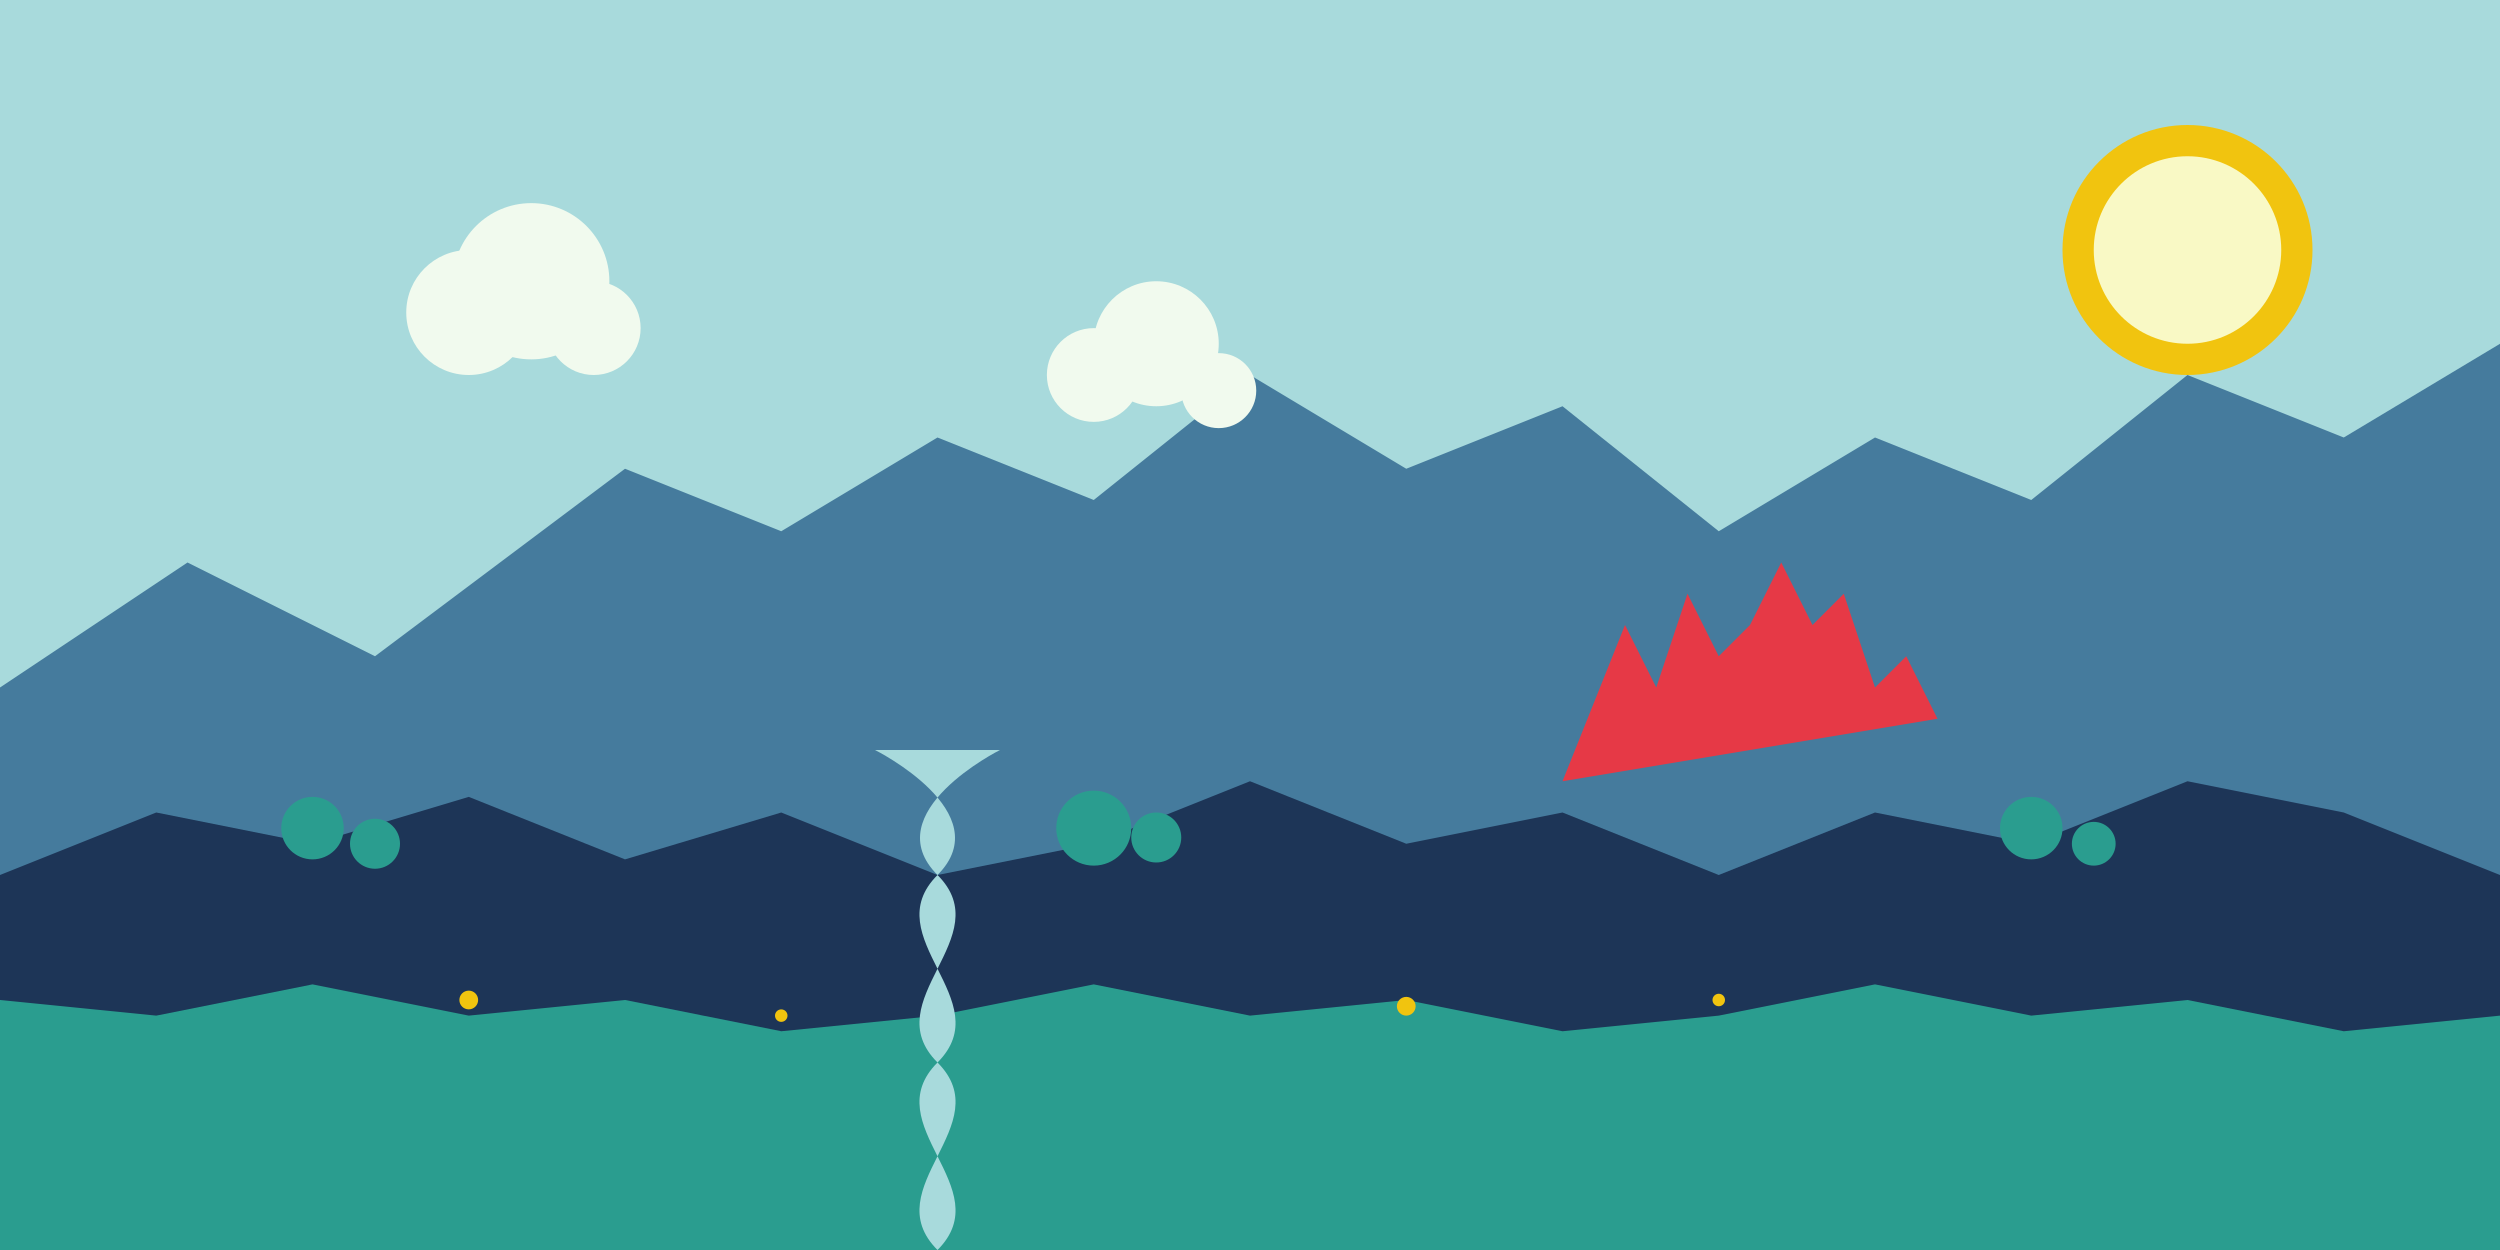
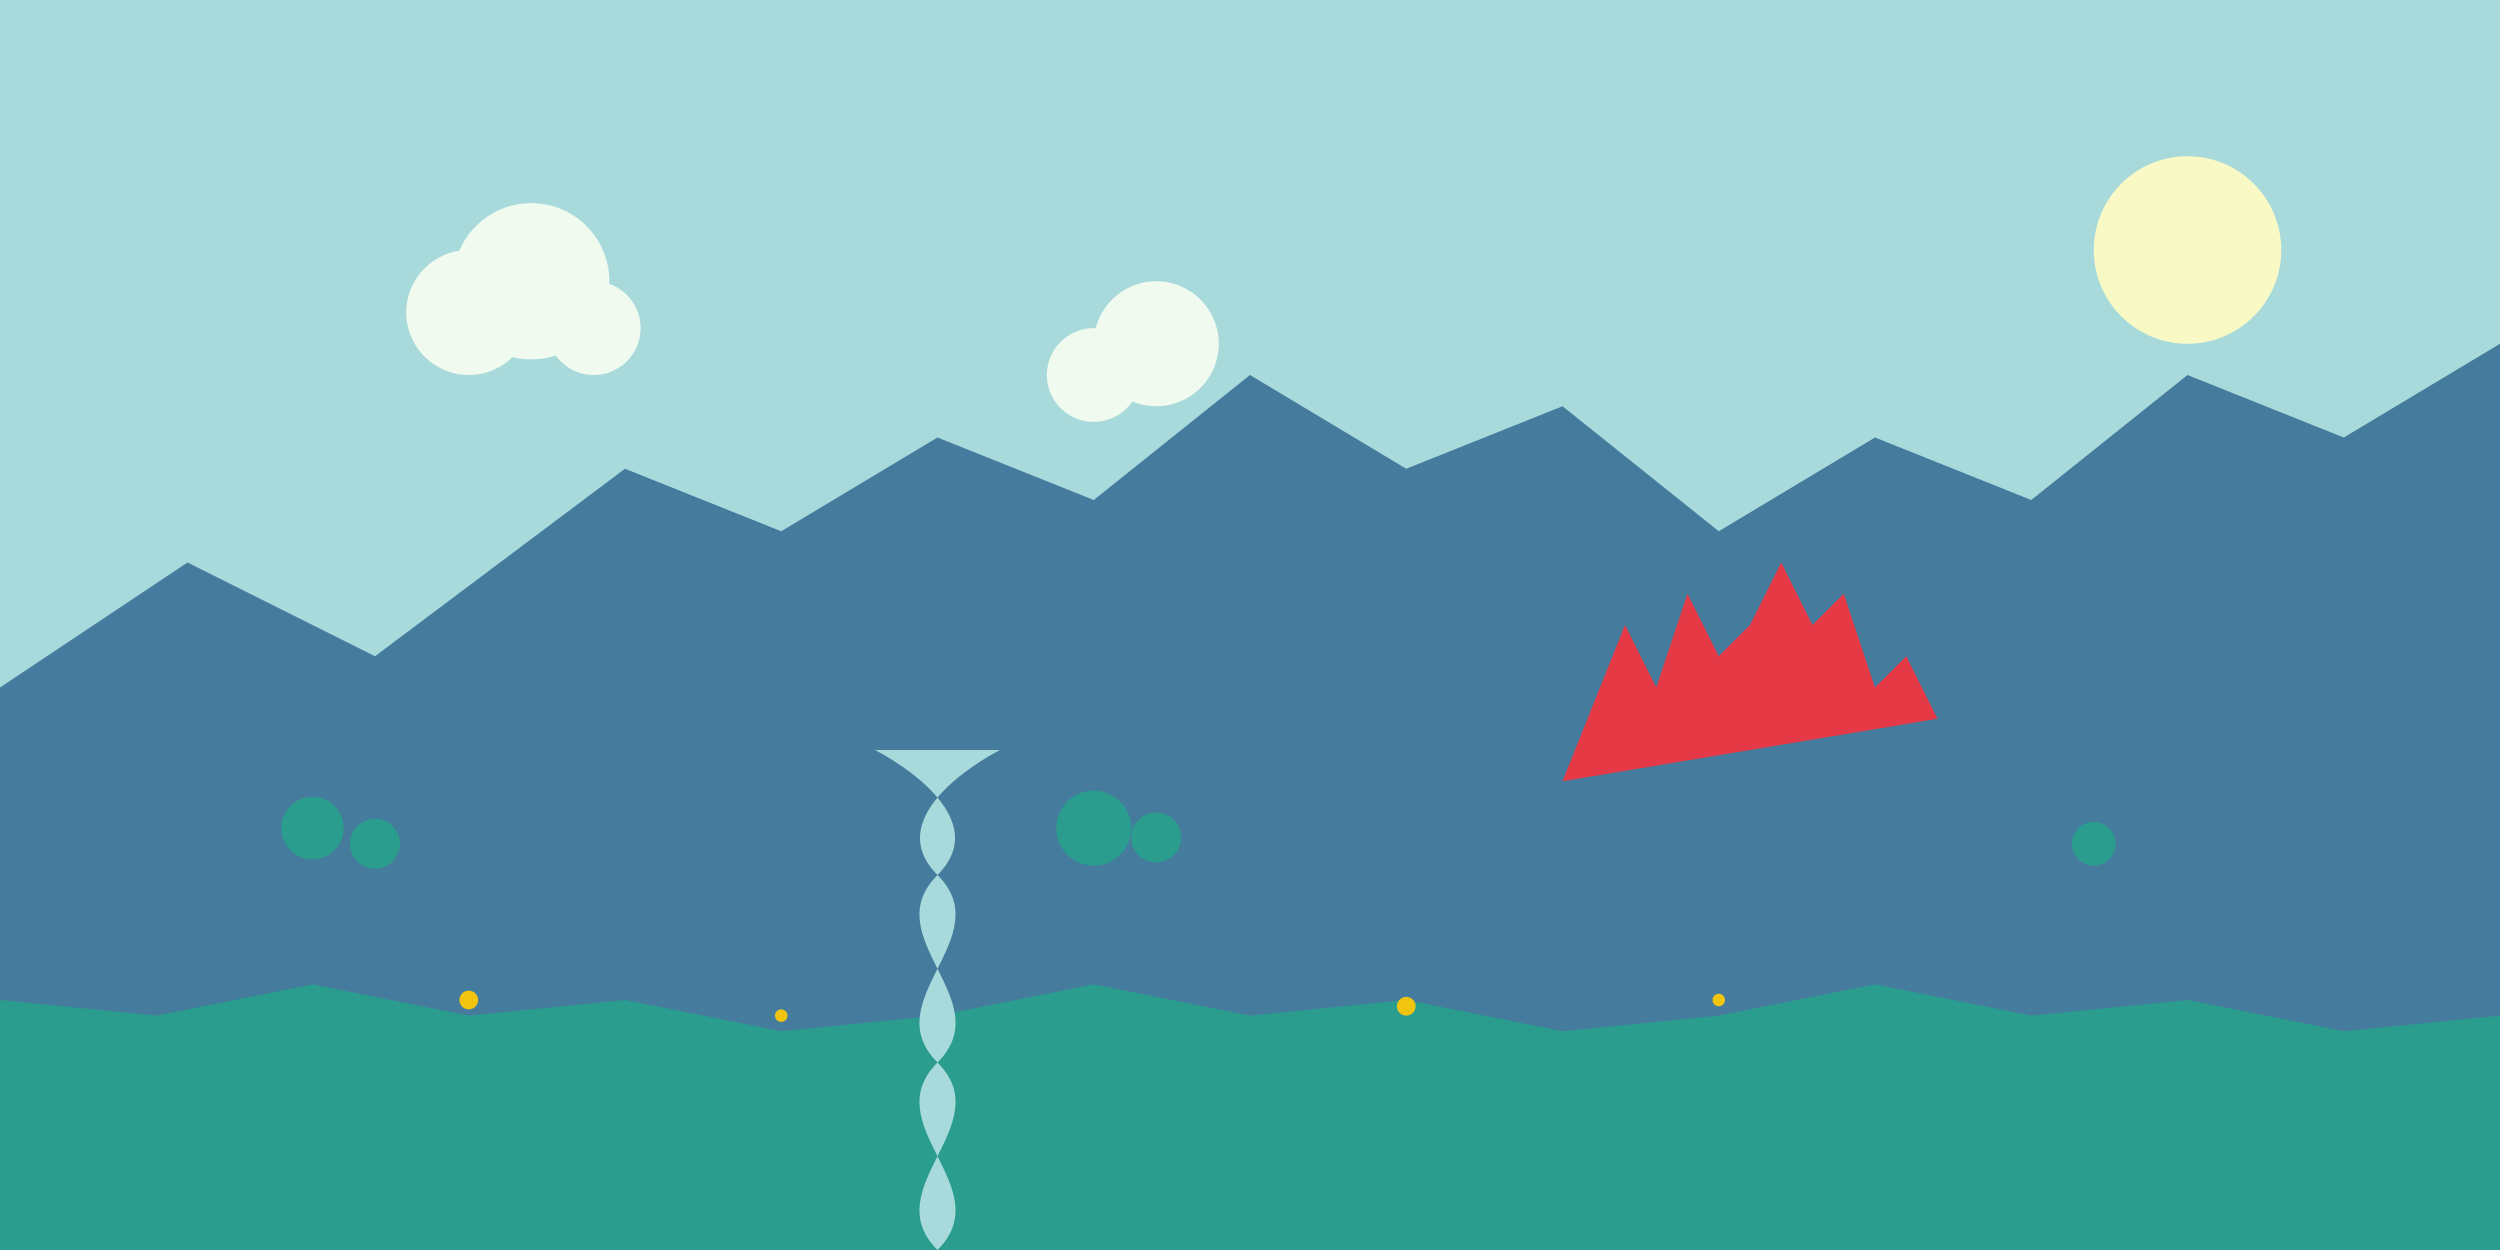
<svg xmlns="http://www.w3.org/2000/svg" viewBox="0 0 800 400" fill="none">
  <rect width="800" height="400" fill="#A8DADC" />
  <path d="M0 220L60 180L120 210L200 150L250 170L300 140L350 160L400 120L450 150L500 130L550 170L600 140L650 160L700 120L750 140L800 110L800 400L0 400Z" fill="#457B9D" />
-   <path d="M0 280L50 260L100 270L150 255L200 275L250 260L300 280L350 270L400 250L450 270L500 260L550 280L600 260L650 270L700 250L750 260L800 280L800 400L0 400Z" fill="#1D3557" />
  <path d="M500 250L520 200L530 220L540 190L550 210L560 200L570 180L580 200L590 190L600 220L610 210L620 230L500 250Z" fill="#E63946" />
  <circle cx="100" cy="265" r="10" fill="#2A9D8F" />
  <circle cx="120" cy="270" r="8" fill="#2A9D8F" />
  <circle cx="350" cy="265" r="12" fill="#2A9D8F" />
  <circle cx="370" cy="268" r="8" fill="#2A9D8F" />
-   <circle cx="650" cy="265" r="10" fill="#2A9D8F" />
  <circle cx="670" cy="270" r="7" fill="#2A9D8F" />
  <path d="M0 320L50 325L100 315L150 325L200 320L250 330L300 325L350 315L400 325L450 320L500 330L550 325L600 315L650 325L700 320L750 330L800 325L800 400L0 400Z" fill="#2A9D8F" />
  <circle cx="150" cy="320" r="3" fill="#F1C40F" />
  <circle cx="250" cy="325" r="2" fill="#F1C40F" />
  <circle cx="450" cy="322" r="3" fill="#F1C40F" />
  <circle cx="550" cy="320" r="2" fill="#F1C40F" />
-   <circle cx="700" cy="80" r="40" fill="#F1C40F" />
  <circle cx="700" cy="80" r="30" fill="#F9F9C5" />
  <circle cx="150" cy="100" r="20" fill="#F1FAEE" />
  <circle cx="170" cy="90" r="25" fill="#F1FAEE" />
  <circle cx="190" cy="105" r="15" fill="#F1FAEE" />
  <circle cx="350" cy="120" r="15" fill="#F1FAEE" />
  <circle cx="370" cy="110" r="20" fill="#F1FAEE" />
-   <circle cx="390" cy="125" r="12" fill="#F1FAEE" />
  <path d="M300 400C320 380 280 360 300 340C320 320 280 300 300 280C320 260 280 240 280 240L320 240C320 240 280 260 300 280C320 300 280 320 300 340C320 360 280 380 300 400Z" fill="#A8DADC" />
</svg>